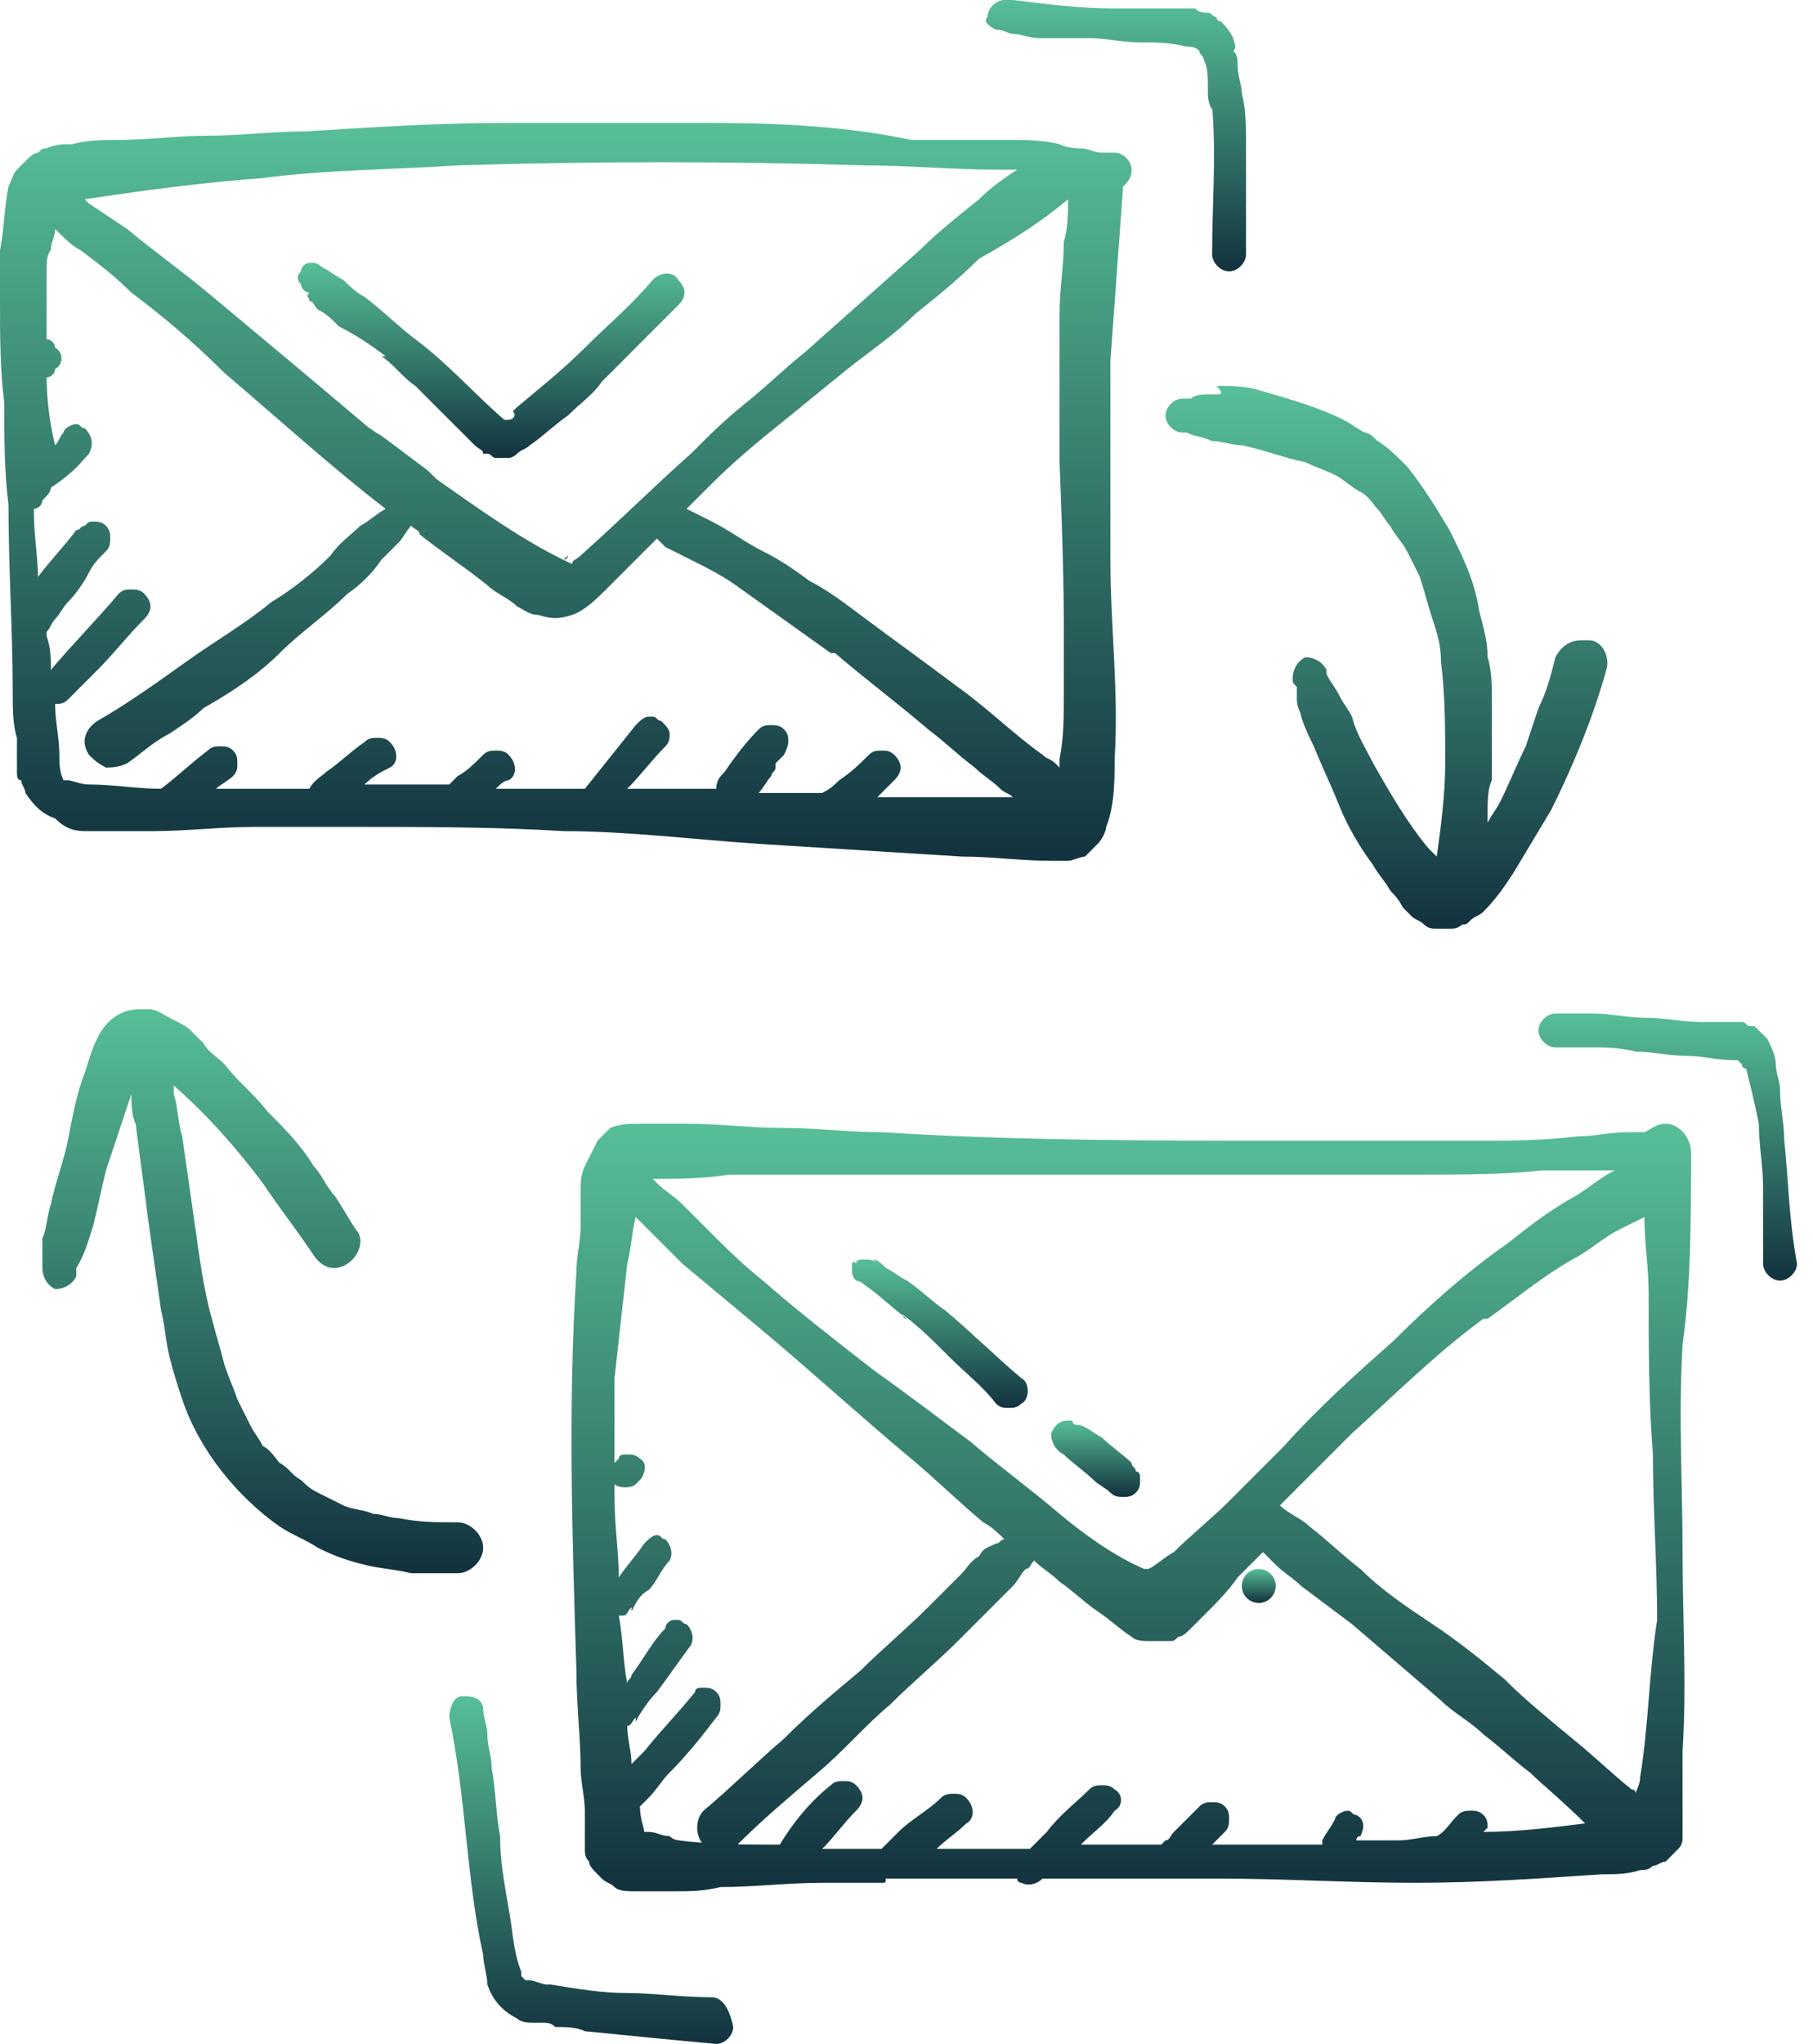
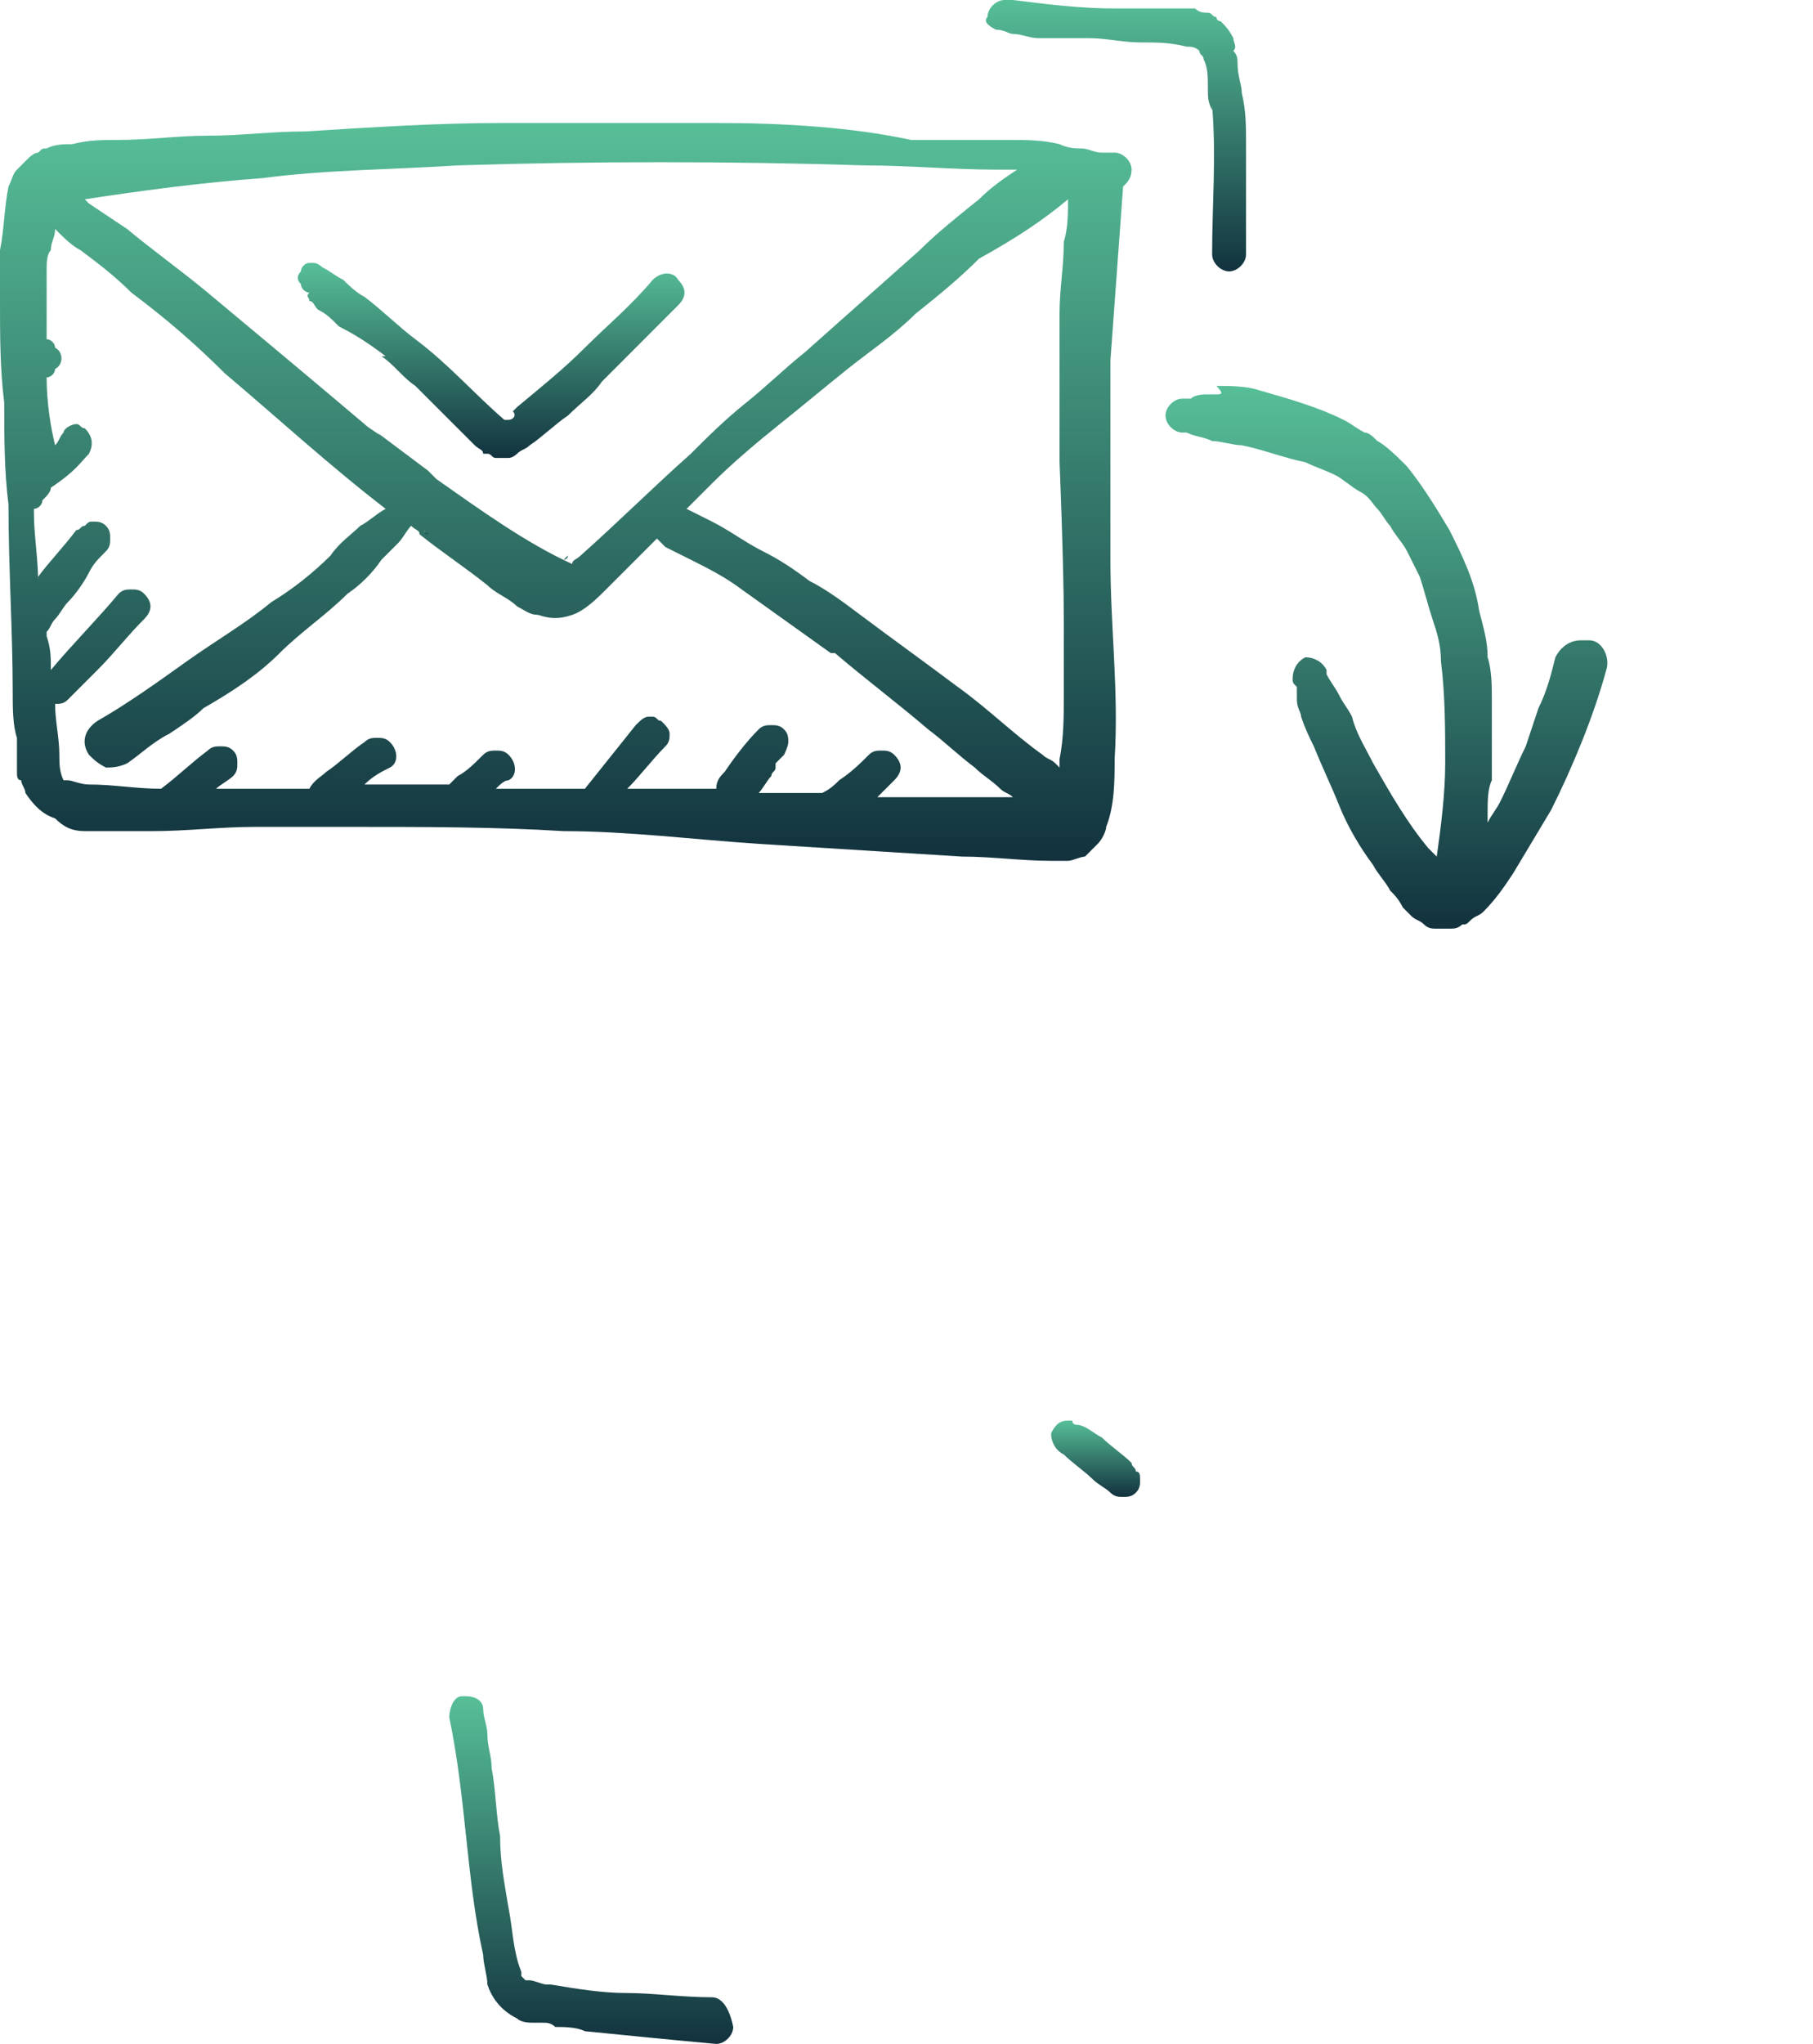
<svg xmlns="http://www.w3.org/2000/svg" width="71" height="80" viewBox="0 0 71 80" fill="none">
  <path d="M12.117 11.784C12.283 11.784 12.283 11.95 12.448 12.116C12.78 12.282 12.947 12.448 13.278 12.78C13.942 13.112 14.44 13.444 15.104 13.942C15.104 13.942 15.104 13.942 14.938 13.942C15.436 14.274 15.768 14.772 16.266 15.104L17.428 16.266C17.428 16.266 18.258 17.096 18.59 17.427C18.756 17.593 18.922 17.593 18.922 17.759H19.087C19.253 17.759 19.253 17.925 19.419 17.925H19.585H19.917C20.083 17.925 20.249 17.759 20.249 17.759C20.415 17.593 20.581 17.593 20.747 17.427C21.245 17.096 21.743 16.598 22.241 16.266C22.739 15.768 23.237 15.436 23.569 14.938C24.565 13.942 25.561 12.946 26.556 11.95C26.888 11.618 26.888 11.286 26.556 10.954C26.39 10.623 25.892 10.623 25.561 10.954C24.731 11.95 23.735 12.78 22.905 13.61C22.075 14.44 21.245 15.104 20.249 15.934L20.083 16.1C20.249 16.266 20.083 16.432 19.917 16.432C19.751 16.432 19.917 16.432 19.751 16.432C18.59 15.436 17.594 14.274 16.266 13.278C15.602 12.78 14.938 12.116 14.274 11.618C13.942 11.452 13.61 11.12 13.444 10.954C13.112 10.789 12.947 10.623 12.614 10.457C12.614 10.457 12.448 10.29 12.283 10.29H12.117C11.951 10.29 11.785 10.457 11.785 10.623C11.619 10.789 11.619 10.954 11.785 11.12C11.785 11.286 11.951 11.452 12.117 11.452C11.951 11.618 12.117 11.618 12.117 11.784Z" fill="url(#paint0_linear_139_1405)" />
-   <path d="M33.859 50.29C33.693 50.29 33.693 50.29 33.859 50.29C34.357 50.622 34.855 51.12 35.519 51.618C35.519 51.618 35.353 51.618 35.353 51.452C36.017 51.95 36.515 52.448 37.179 53.112C37.843 53.776 38.507 54.274 39.005 54.938C39.17 55.104 39.336 55.104 39.502 55.104C39.668 55.104 39.834 55.104 40 54.938C40.332 54.772 40.332 54.108 40 53.942C39.005 53.112 38.009 52.116 37.013 51.286C36.515 50.954 36.017 50.456 35.519 50.124C35.187 49.958 35.021 49.792 34.689 49.626C34.523 49.46 34.357 49.294 34.191 49.294C34.191 49.294 34.191 49.294 34.357 49.46C34.191 49.294 34.025 49.294 33.859 49.294C33.693 49.294 33.527 49.294 33.527 49.46C33.361 49.294 33.361 49.46 33.361 49.626C33.361 49.792 33.361 49.958 33.527 50.124C33.527 50.124 33.693 50.124 33.859 50.29Z" fill="url(#paint1_linear_139_1405)" />
  <path d="M41.66 56.929C41.992 57.261 42.49 57.593 42.822 57.925C42.988 58.091 43.32 58.257 43.486 58.423C43.652 58.589 43.818 58.589 43.984 58.589C44.15 58.589 44.316 58.589 44.482 58.423C44.648 58.257 44.648 58.091 44.648 57.925C44.648 57.759 44.648 57.593 44.482 57.593C44.482 57.427 44.316 57.427 44.316 57.261C43.984 56.929 43.486 56.597 43.154 56.266C42.822 56.099 42.49 55.767 42.158 55.767C42.158 55.767 41.992 55.767 41.992 55.602H41.826C41.494 55.602 41.328 55.767 41.162 56.099C41.162 56.431 41.328 56.763 41.66 56.929Z" fill="url(#paint2_linear_139_1405)" />
-   <path d="M69.875 44.647C69.875 43.983 69.709 43.319 69.709 42.656C69.709 42.324 69.543 41.992 69.543 41.66C69.543 41.328 69.377 40.996 69.211 40.664C69.045 40.498 68.879 40.332 68.713 40.166H68.547C68.381 40.166 68.381 40 68.215 40C68.049 40 67.717 40 67.551 40C67.219 40 66.887 40 66.555 40C65.891 40 65.227 39.834 64.397 39.834C63.733 39.834 63.07 39.668 62.406 39.668C62.074 39.668 61.742 39.668 61.576 39.668C61.41 39.668 61.078 39.668 60.912 39.668C60.58 39.668 60.248 40 60.248 40.332C60.248 40.664 60.58 40.996 60.912 40.996H62.24C62.904 40.996 63.402 40.996 64.066 41.162C64.729 41.162 65.393 41.328 66.057 41.328C66.721 41.328 67.219 41.494 67.883 41.494H68.049C68.049 41.494 68.049 41.494 68.215 41.66C68.215 41.66 68.215 41.826 68.381 41.826C68.547 42.489 68.713 43.153 68.879 43.983C68.879 44.813 69.045 45.643 69.045 46.473V49.461C69.045 49.792 69.377 50.124 69.709 50.124C70.041 50.124 70.373 49.792 70.373 49.461C70.041 47.635 70.041 46.141 69.875 44.647Z" fill="url(#paint3_linear_139_1405)" />
  <path d="M27.884 78.174C26.722 78.174 25.561 78.008 24.565 78.008C23.569 78.008 22.573 77.842 21.577 77.676H21.411C21.245 77.676 20.913 77.51 20.747 77.51H20.581C20.581 77.51 20.581 77.51 20.415 77.344V77.178C20.083 76.349 20.083 75.519 19.917 74.689C19.751 73.693 19.585 72.863 19.585 71.867C19.419 71.037 19.419 70.042 19.253 69.212C19.253 68.714 19.087 68.382 19.087 67.884C19.087 67.552 18.922 67.22 18.922 66.888C18.922 66.556 18.59 66.39 18.258 66.39H18.092C17.76 66.39 17.594 66.888 17.594 67.22C18.258 70.374 18.258 73.527 18.922 76.515C18.922 76.847 19.087 77.344 19.087 77.676C19.253 78.174 19.585 78.672 20.249 79.004C20.415 79.17 20.747 79.17 20.913 79.17H21.245C21.411 79.17 21.577 79.17 21.743 79.336C22.075 79.336 22.573 79.336 22.905 79.502C24.565 79.668 26.224 79.834 28.05 80C28.382 80 28.714 79.668 28.714 79.336C28.548 78.506 28.216 78.174 27.884 78.174Z" fill="url(#paint4_linear_139_1405)" />
  <path d="M39.005 1.162C39.17 1.162 39.17 1.162 39.005 1.162C39.336 1.162 39.502 1.328 39.668 1.328C40 1.328 40.332 1.494 40.664 1.494H42.656C43.32 1.494 43.984 1.66 44.648 1.66C45.312 1.66 45.809 1.66 46.473 1.826C46.639 1.826 46.805 1.826 46.971 1.992C46.971 2.158 47.137 2.158 47.137 2.324C47.303 2.656 47.303 2.988 47.303 3.485C47.303 3.817 47.303 3.983 47.469 4.315C47.469 4.315 47.469 4.315 47.469 4.149C47.635 6.141 47.469 7.967 47.469 9.959C47.469 10.29 47.801 10.622 48.133 10.622C48.465 10.622 48.797 10.29 48.797 9.959C48.797 8.465 48.797 6.971 48.797 5.643C48.797 4.979 48.797 4.315 48.631 3.651C48.631 3.32 48.465 2.988 48.465 2.49C48.465 2.324 48.465 2.158 48.299 1.992C48.465 1.826 48.299 1.66 48.299 1.494C48.133 1.162 47.967 0.996 47.801 0.83C47.801 0.83 47.635 0.83 47.635 0.664C47.469 0.664 47.469 0.498 47.303 0.498C47.137 0.498 46.971 0.498 46.805 0.332C46.639 0.332 46.639 0.332 46.473 0.332C46.141 0.332 45.809 0.332 45.644 0.332C44.98 0.332 44.316 0.332 43.652 0.332C42.324 0.332 40.996 0.166 39.668 0C39.502 0 39.336 0 39.336 0C39.005 0 38.672 0.332 38.672 0.664C38.507 0.83 38.672 0.996 39.005 1.162Z" fill="url(#paint5_linear_139_1405)" />
  <path d="M3.32 32.531H3.983H5.975C7.303 32.531 8.631 32.365 9.959 32.365H13.942C16.598 32.365 19.419 32.365 22.075 32.531C24.564 32.531 27.22 32.863 29.709 33.029C32.365 33.195 35.021 33.361 37.676 33.527C38.838 33.527 40 33.693 41.162 33.693H41.826C41.992 33.693 42.324 33.527 42.49 33.527L42.988 33.029C43.154 32.863 43.319 32.531 43.319 32.365C43.651 31.535 43.651 30.54 43.651 29.71C43.817 27.054 43.486 24.564 43.486 21.909C43.486 19.253 43.486 16.598 43.486 14.108C43.651 11.784 43.817 9.627 43.983 7.303C44.149 7.137 44.315 6.971 44.315 6.639C44.315 6.307 43.983 5.975 43.651 5.975C43.486 5.975 43.319 5.975 43.154 5.975C42.822 5.975 42.656 5.809 42.324 5.809C42.158 5.809 41.826 5.809 41.494 5.643C40.83 5.477 40.166 5.477 39.502 5.477C38.174 5.477 37.012 5.477 35.685 5.477C33.361 4.979 30.705 4.813 28.05 4.813C26.722 4.813 25.394 4.813 24.232 4.813C22.739 4.813 21.245 4.813 19.751 4.813C17.095 4.813 14.606 4.979 11.95 5.145C10.622 5.145 9.461 5.311 8.133 5.311C6.971 5.311 5.809 5.477 4.647 5.477C3.983 5.477 3.485 5.477 2.822 5.643C2.49 5.643 2.158 5.643 1.826 5.809C1.66 5.809 1.66 5.809 1.494 5.975C1.328 5.975 1.162 6.141 0.996 6.307C0.996 6.307 0.83 6.473 0.664 6.639C0.498 6.805 0.498 6.971 0.332 7.303C0.166 8.133 0.166 8.963 0 9.793V11.784C0 13.112 -1.60759e-07 14.44 0.166 15.768C0.166 17.096 0.166 18.423 0.332 19.751C0.332 22.241 0.498 24.73 0.498 27.054C0.498 27.718 0.498 28.382 0.664 28.88V29.71V30.208C0.664 30.374 0.664 30.54 0.83 30.54C0.83 30.706 0.996 30.872 0.996 31.038C1.328 31.535 1.66 31.867 2.158 32.033C2.49 32.365 2.822 32.531 3.32 32.531ZM37.676 31.203C36.514 31.203 35.519 31.203 34.357 31.203L35.021 30.54C35.353 30.208 35.353 29.876 35.021 29.544C34.855 29.378 34.689 29.378 34.523 29.378C34.357 29.378 34.191 29.378 34.025 29.544C33.693 29.876 33.361 30.208 32.863 30.54C32.697 30.706 32.531 30.872 32.199 31.038C31.369 31.038 30.539 31.038 29.709 31.038C29.875 30.872 30.041 30.54 30.207 30.374C30.207 30.208 30.373 30.208 30.373 30.042C30.373 29.876 30.373 30.042 30.373 29.876L30.705 29.544C30.705 29.544 30.871 29.212 30.871 29.046C30.871 28.88 30.871 28.714 30.705 28.548C30.539 28.382 30.373 28.382 30.207 28.382C30.041 28.382 29.875 28.382 29.709 28.548C29.212 29.046 28.714 29.71 28.382 30.208C28.216 30.374 28.05 30.54 28.05 30.872C27.22 30.872 26.39 30.872 25.56 30.872C25.228 30.872 24.896 30.872 24.564 30.872C25.062 30.374 25.56 29.71 26.058 29.212C26.224 29.046 26.224 28.88 26.224 28.714C26.224 28.548 26.058 28.382 25.892 28.216C25.726 28.216 25.726 28.05 25.56 28.05H25.394C25.228 28.05 25.062 28.216 24.896 28.382C24.232 29.212 23.569 30.042 22.905 30.872C21.743 30.872 20.581 30.872 19.419 30.872C19.585 30.706 19.751 30.54 19.917 30.54C20.249 30.374 20.249 29.876 19.917 29.544C19.751 29.378 19.585 29.378 19.419 29.378C19.253 29.378 19.087 29.378 18.921 29.544C18.589 29.876 18.257 30.208 17.925 30.374C17.759 30.54 17.593 30.706 17.593 30.706C16.431 30.706 15.436 30.706 14.274 30.706C14.606 30.374 14.938 30.208 15.27 30.042C15.602 29.876 15.602 29.378 15.27 29.046C15.104 28.88 14.938 28.88 14.772 28.88C14.606 28.88 14.44 28.88 14.274 29.046C13.776 29.378 13.278 29.876 12.78 30.208C12.614 30.374 12.282 30.54 12.116 30.872C11.286 30.872 10.29 30.872 9.461 30.872C9.129 30.872 8.797 30.872 8.465 30.872C8.631 30.706 8.963 30.54 9.129 30.374C9.295 30.208 9.295 30.042 9.295 29.876C9.295 29.71 9.295 29.544 9.129 29.378C8.963 29.212 8.797 29.212 8.631 29.212C8.465 29.212 8.299 29.212 8.133 29.378C7.469 29.876 6.971 30.374 6.307 30.872C5.311 30.872 4.481 30.706 3.485 30.706C3.154 30.706 2.822 30.54 2.656 30.54H2.49C2.324 30.208 2.324 29.876 2.324 29.544C2.324 28.88 2.158 28.216 2.158 27.552C2.324 27.552 2.49 27.552 2.656 27.386C2.988 27.054 3.485 26.556 3.817 26.224C4.481 25.56 4.979 24.896 5.643 24.233C5.975 23.901 5.975 23.569 5.643 23.237C5.477 23.071 5.311 23.071 5.145 23.071C4.979 23.071 4.813 23.071 4.647 23.237C3.817 24.233 2.822 25.228 1.992 26.224C1.992 26.224 1.992 26.224 2.158 26.058L1.992 26.224C1.992 25.726 1.992 25.394 1.826 24.896V24.73C1.992 24.564 1.992 24.398 2.158 24.233C2.324 24.067 2.49 23.735 2.656 23.569C2.988 23.237 3.32 22.739 3.485 22.407C3.651 22.075 3.817 21.909 4.149 21.577C4.315 21.411 4.315 21.245 4.315 21.079C4.315 20.913 4.315 20.747 4.149 20.581C3.983 20.415 3.817 20.415 3.651 20.415C3.485 20.415 3.485 20.415 3.32 20.581C3.154 20.581 3.154 20.747 2.988 20.747C2.49 21.411 1.992 21.909 1.494 22.573V22.739C1.494 21.909 1.328 20.913 1.328 20.083C1.328 20.083 1.328 20.083 1.328 19.917C1.494 19.917 1.66 19.751 1.66 19.585C1.826 19.419 1.992 19.253 1.992 19.087C2.988 18.423 3.154 18.091 3.485 17.759C3.651 17.428 3.651 17.096 3.32 16.764C3.154 16.764 3.154 16.598 2.988 16.598C2.822 16.598 2.49 16.764 2.49 16.93C2.324 17.096 2.324 17.262 2.158 17.428C1.992 16.764 1.826 15.768 1.826 14.772C1.992 14.772 2.158 14.606 2.158 14.44C2.49 14.274 2.49 13.776 2.158 13.61C2.158 13.444 1.992 13.278 1.826 13.278C1.826 12.78 1.826 12.448 1.826 11.95C1.826 11.453 1.826 11.12 1.826 10.623C1.826 10.291 1.826 9.959 1.992 9.793C1.992 9.461 2.158 9.295 2.158 8.963C2.49 9.295 2.822 9.627 3.154 9.793C3.817 10.291 4.481 10.789 5.145 11.453C6.473 12.448 7.635 13.444 8.797 14.606C10.954 16.432 12.946 18.258 15.104 19.917C14.772 20.083 14.44 20.415 14.108 20.581C13.776 20.913 13.278 21.245 12.946 21.743C12.282 22.407 11.452 23.071 10.622 23.569C9.627 24.398 8.465 25.062 7.303 25.892C6.141 26.722 4.979 27.552 3.817 28.216C3.32 28.548 3.154 29.046 3.485 29.544C3.651 29.71 3.817 29.876 4.149 30.042C4.315 30.042 4.647 30.042 4.979 29.876C5.477 29.544 5.975 29.046 6.639 28.714C7.137 28.382 7.635 28.05 7.967 27.718C9.129 27.054 10.124 26.39 10.954 25.56C11.784 24.73 12.78 24.067 13.61 23.237C14.108 22.905 14.606 22.407 14.938 21.909L15.602 21.245C15.768 21.079 15.934 20.747 16.1 20.581C16.266 20.747 16.431 20.747 16.431 20.913C17.261 21.577 18.257 22.241 19.087 22.905C19.419 23.237 19.917 23.403 20.249 23.735C20.581 23.901 20.747 24.067 21.079 24.067C21.577 24.233 21.909 24.233 22.407 24.067C22.905 23.901 23.402 23.403 23.734 23.071C23.9 22.905 24.066 22.739 24.232 22.573L25.56 21.245L25.726 21.079C25.892 21.245 25.892 21.245 26.058 21.411L27.054 21.909C27.718 22.241 28.382 22.573 29.046 23.071C30.207 23.901 31.369 24.73 32.531 25.56H32.697C33.859 26.556 35.187 27.552 36.349 28.548C37.012 29.046 37.51 29.544 38.174 30.042C38.506 30.374 38.838 30.54 39.17 30.872C39.336 31.038 39.502 31.038 39.668 31.203C39.004 31.203 38.34 31.203 37.676 31.203ZM22.075 21.909C22.075 21.909 22.241 21.909 22.241 21.743C22.241 21.743 22.241 21.743 22.075 21.909ZM41.826 7.801C41.826 8.299 41.826 8.963 41.66 9.461C41.66 10.457 41.494 11.287 41.494 12.282V18.091C41.494 18.091 41.66 22.075 41.66 24.233V27.22C41.66 28.05 41.66 28.88 41.494 29.71V30.042L41.328 29.876C41.162 29.71 40.996 29.71 40.83 29.544C39.668 28.714 38.672 27.718 37.51 26.888C36.183 25.892 35.021 25.062 33.693 24.067C33.029 23.569 32.365 23.071 31.701 22.739C31.037 22.241 30.539 21.909 29.875 21.577C29.212 21.245 28.548 20.747 27.884 20.415C27.552 20.249 27.22 20.083 26.888 19.917C27.22 19.585 27.552 19.253 27.884 18.921C28.714 18.091 29.709 17.262 30.539 16.598C31.369 15.934 32.365 15.104 33.195 14.44C34.025 13.776 35.021 13.112 35.851 12.282C36.681 11.618 37.51 10.955 38.34 10.125C39.834 9.295 40.83 8.631 41.826 7.801ZM10.29 6.971C12.78 6.639 15.436 6.639 17.925 6.473C23.236 6.307 28.548 6.307 33.859 6.473C35.519 6.473 37.344 6.639 39.004 6.639H39.834C39.336 6.971 38.838 7.303 38.34 7.801C37.51 8.465 36.681 9.129 36.017 9.793C34.523 11.12 33.029 12.448 31.535 13.776C30.705 14.44 30.041 15.104 29.212 15.768C28.382 16.432 27.718 17.096 27.054 17.759C25.56 19.087 24.232 20.415 22.739 21.743C22.573 21.909 22.407 21.909 22.407 22.075C20.581 21.245 18.755 19.917 17.095 18.755L17.261 18.921C17.095 18.755 16.93 18.589 16.764 18.423C16.1 17.925 15.436 17.428 14.772 16.93L14.938 17.096C14.772 16.93 14.44 16.764 14.274 16.598C12.116 14.772 10.124 13.112 8.133 11.453C7.137 10.623 5.975 9.793 4.979 8.963C4.481 8.631 3.983 8.299 3.485 7.967L3.32 7.801C5.477 7.469 7.967 7.137 10.29 6.971Z" fill="url(#paint6_linear_139_1405)" />
  <path d="M16.764 20.913C16.598 20.747 16.598 20.747 16.598 20.747C16.598 20.913 16.764 20.913 16.764 20.913Z" fill="url(#paint7_linear_139_1405)" />
-   <path d="M49.295 62.739C49.661 62.739 49.959 62.441 49.959 62.075C49.959 61.708 49.661 61.411 49.295 61.411C48.928 61.411 48.631 61.708 48.631 62.075C48.631 62.441 48.928 62.739 49.295 62.739Z" fill="url(#paint8_linear_139_1405)" />
-   <path d="M66.224 45.145C66.224 44.481 65.726 43.983 65.228 43.983C64.896 43.983 64.73 44.149 64.398 44.315C64.232 44.315 64.232 44.315 64.066 44.315C63.9 44.315 63.9 44.315 63.734 44.315C63.07 44.315 62.407 44.481 61.743 44.481C60.415 44.647 59.087 44.647 57.925 44.647C55.27 44.647 52.78 44.647 50.124 44.647C44.979 44.647 39.834 44.647 34.523 44.315C33.195 44.315 32.033 44.149 30.705 44.149C29.378 44.149 28.216 43.983 26.888 43.983C26.39 43.983 25.892 43.983 25.228 43.983C24.73 43.983 24.232 43.983 23.9 44.149C23.734 44.315 23.568 44.481 23.402 44.647C23.236 44.979 23.07 45.311 22.904 45.643C22.738 45.975 22.738 46.307 22.738 46.639V47.137V47.967C22.738 48.631 22.573 49.129 22.573 49.792C22.241 54.938 22.407 60.083 22.573 65.394C22.573 66.722 22.738 68.05 22.738 69.212C22.738 69.71 22.904 70.373 22.904 70.871V71.701V72.365C22.904 72.531 22.904 72.697 23.07 72.863C23.07 73.029 23.236 73.195 23.402 73.361L23.568 73.527C23.734 73.693 23.9 73.693 24.066 73.859C24.232 74.025 24.564 74.025 24.896 74.025H26.39C27.054 74.025 27.552 74.025 28.216 73.859C29.544 73.859 30.871 73.693 32.199 73.693H34.357H34.523C34.689 73.693 34.689 73.693 34.689 73.527H34.855H39.834C39.834 73.693 40 73.693 40 73.693C40.332 73.859 40.664 73.693 40.83 73.527C40.996 73.361 40.83 73.527 40.664 73.693L40.83 73.527H43.651H47.635C50.29 73.527 52.78 73.693 55.436 73.693C57.925 73.693 60.249 73.527 62.739 73.361C63.236 73.361 63.734 73.361 64.232 73.195C64.398 73.195 64.564 73.195 64.73 73.029C64.896 73.029 65.062 72.863 65.228 72.863C65.394 72.697 65.56 72.531 65.726 72.365C65.892 72.199 65.892 72.033 65.892 71.867C65.892 71.701 65.892 71.369 65.892 71.203C65.892 70.871 65.892 70.705 65.892 70.373C65.892 69.71 65.892 69.212 65.892 68.548C66.058 65.892 65.892 63.403 65.892 60.747C65.892 58.091 65.726 55.436 65.892 52.614C66.224 50.291 66.224 47.635 66.224 45.145ZM28.548 45.975H32.531H40.498H47.967H53.278H55.602C57.261 45.975 58.921 45.975 60.415 45.809H63.07H63.236C62.572 46.141 62.075 46.639 61.411 46.971C60.581 47.469 59.917 47.967 59.087 48.631C57.427 49.792 55.934 51.12 54.606 52.448C53.112 53.776 51.618 55.104 50.29 56.597C49.627 57.261 48.797 58.091 48.133 58.755C47.469 59.419 46.639 60.083 45.975 60.747C45.643 60.913 45.311 61.245 44.979 61.411C44.979 61.411 44.979 61.411 44.813 61.411C43.651 60.913 42.489 60.083 41.494 59.253C40.332 58.257 39.17 57.427 38.008 56.431C36.68 55.436 35.353 54.44 34.191 53.61C32.697 52.448 31.203 51.286 29.875 50.124C29.046 49.461 28.382 48.797 27.718 48.133C27.386 47.801 27.054 47.469 26.722 47.137C26.39 46.805 26.058 46.639 25.726 46.307L25.56 46.141C26.39 46.141 27.552 46.141 28.548 45.975ZM62.075 71.369C61.909 71.369 61.909 71.369 62.075 71.369C60.747 71.535 59.419 71.701 58.091 71.701L58.257 71.535C58.257 71.369 58.257 71.203 58.091 71.037C57.925 70.871 57.759 70.871 57.593 70.871C57.427 70.871 57.261 70.871 57.095 71.037C56.763 71.369 56.597 71.701 56.266 71.867C55.767 71.867 55.27 72.033 54.772 72.033C54.274 72.033 53.61 72.033 53.112 72.033C53.112 72.033 53.112 71.867 53.278 71.867C53.444 71.535 53.444 71.203 53.112 71.037C52.946 71.037 52.946 70.871 52.78 70.871C52.614 70.871 52.282 71.037 52.282 71.203C52.116 71.535 51.95 71.701 51.784 72.033V72.199C50.29 72.199 48.963 72.199 47.469 72.199L47.967 71.701C48.133 71.535 48.133 71.369 48.133 71.203C48.133 71.037 48.133 70.871 47.967 70.705C47.801 70.539 47.635 70.539 47.469 70.539C47.303 70.539 47.137 70.539 46.971 70.705C46.639 71.037 46.307 71.369 45.975 71.701C45.809 71.867 45.809 72.033 45.643 72.033L45.477 72.199C44.481 72.199 43.319 72.199 42.324 72.199C42.822 71.701 43.319 71.369 43.651 70.871C43.983 70.705 43.983 70.207 43.651 70.041C43.485 69.876 43.319 69.876 43.153 69.876C42.987 69.876 42.822 69.876 42.656 70.041C42.158 70.539 41.494 71.037 40.996 71.701C40.83 71.867 40.498 72.199 40.332 72.365C40 72.365 39.668 72.365 39.336 72.365C38.506 72.365 37.51 72.365 36.68 72.365C37.012 72.033 37.51 71.701 37.842 71.369C38.174 71.203 38.174 70.705 37.842 70.373C37.676 70.207 37.51 70.207 37.344 70.207C37.178 70.207 37.012 70.207 36.846 70.373C36.348 70.871 35.684 71.203 35.187 71.701C35.021 71.867 34.855 72.033 34.689 72.199L34.523 72.365C33.693 72.365 33.029 72.365 32.199 72.365C32.697 71.867 33.029 71.369 33.527 70.871C33.859 70.539 33.859 70.207 33.527 69.876C33.361 69.71 33.195 69.71 33.029 69.71C32.863 69.71 32.697 69.71 32.531 69.876C31.701 70.539 31.037 71.369 30.539 72.199C29.212 72.199 27.884 72.199 26.556 72.033H26.722C26.556 72.033 26.39 72.033 26.224 71.867C25.892 71.867 25.726 71.701 25.394 71.701C25.394 71.701 25.394 71.701 25.228 71.701C25.228 71.535 25.062 71.203 25.062 70.705C25.228 70.539 25.394 70.373 25.394 70.373C25.726 70.041 25.892 69.71 26.224 69.378C26.888 68.714 27.552 67.884 28.05 67.22C28.216 67.054 28.216 66.888 28.216 66.722C28.216 66.556 28.216 66.39 28.05 66.224C27.884 66.058 27.718 66.058 27.552 66.058C27.386 66.058 27.22 66.058 27.22 66.224C26.556 67.054 25.892 67.718 25.228 68.548C25.062 68.714 24.896 68.88 24.73 69.046C24.73 68.548 24.564 68.05 24.564 67.552V67.718C24.564 67.718 24.564 67.718 24.564 67.552C24.73 67.552 24.73 67.386 24.896 67.22V67.386C25.062 67.054 25.394 66.556 25.726 66.224C26.224 65.56 26.556 65.062 27.054 64.398C27.22 64.066 27.054 63.734 26.888 63.569C26.722 63.569 26.722 63.403 26.556 63.403H26.39C26.224 63.403 26.058 63.569 26.058 63.734C25.56 64.232 25.228 64.896 24.73 65.56C24.73 65.726 24.564 65.726 24.564 65.892C24.398 65.062 24.398 64.066 24.232 63.236H24.398C24.564 63.236 24.564 63.071 24.73 62.905V63.071C24.896 62.739 25.062 62.407 25.394 62.241C25.726 61.909 25.892 61.411 26.224 61.079C26.39 60.747 26.224 60.415 26.058 60.249C25.892 60.249 25.892 60.083 25.726 60.083C25.56 60.083 25.394 60.249 25.228 60.415C24.896 60.913 24.564 61.245 24.232 61.743C24.232 60.747 24.066 59.751 24.066 58.589C24.066 58.423 24.066 58.257 24.066 58.091C24.232 58.257 24.73 58.257 24.896 58.091L25.062 57.925C25.228 57.759 25.394 57.261 25.062 57.095C24.896 56.929 24.73 56.929 24.564 56.929C24.398 56.929 24.232 56.929 24.232 57.095L24.066 57.261C24.066 56.1 24.066 55.104 24.066 53.942C24.232 52.448 24.398 50.954 24.564 49.461C24.73 48.797 24.73 48.299 24.896 47.635L25.394 48.133L25.892 48.631L26.722 49.461C27.718 50.291 28.714 51.12 29.709 51.95C31.701 53.61 33.693 55.436 35.684 57.095C36.68 57.925 37.51 58.755 38.506 59.585C38.838 59.751 39.17 60.083 39.336 60.249C39.17 60.249 39.17 60.415 39.004 60.415C38.672 60.581 38.506 60.581 38.34 60.913C38.008 61.079 37.842 61.411 37.676 61.577C37.178 62.075 36.68 62.573 36.348 62.905C35.519 63.734 34.523 64.564 33.693 65.394C32.697 66.224 31.701 67.054 30.705 68.05C29.544 69.046 28.548 70.041 27.552 70.871C27.22 71.203 27.22 71.867 27.552 72.199C27.718 72.365 27.884 72.531 28.216 72.531C28.548 72.531 28.714 72.365 28.88 72.199C29.875 71.203 30.871 70.373 32.033 69.378C33.029 68.548 33.859 67.552 34.855 66.722C35.684 65.892 36.68 65.062 37.51 64.232C38.008 63.734 38.506 63.236 39.004 62.739C39.17 62.573 39.502 62.241 39.668 62.075C39.834 61.909 40 61.577 40.166 61.411C40.332 61.411 40.332 61.245 40.498 61.079C40.83 61.411 41.162 61.577 41.494 61.909C41.992 62.241 42.489 62.739 42.987 63.071C43.485 63.403 43.817 63.734 44.315 64.066C44.481 64.232 44.813 64.232 44.979 64.232C45.145 64.232 45.145 64.232 45.311 64.232C45.477 64.232 45.643 64.232 45.809 64.232C45.975 64.232 45.975 64.232 46.141 64.066C46.307 64.066 46.473 63.9 46.639 63.734L47.137 63.236C47.635 62.739 48.133 62.241 48.465 61.743L49.461 60.747L49.958 61.245C50.29 61.577 50.622 61.743 50.954 62.075C51.618 62.573 52.282 63.071 52.946 63.569C54.108 64.564 55.27 65.56 56.431 66.556C56.929 67.054 57.593 67.386 58.091 67.884C58.755 68.382 59.253 68.88 59.917 69.378C60.249 69.71 61.245 70.539 62.075 71.369ZM64.232 69.544C64.232 69.876 64.066 70.041 64.066 70.207C64.066 70.207 64.066 70.041 63.9 70.041C63.07 69.378 62.407 68.714 61.577 68.05C60.581 67.22 59.751 66.556 58.921 65.726C57.925 64.896 57.095 64.232 56.099 63.569C55.104 62.905 54.108 62.241 53.278 61.411C52.614 60.913 51.95 60.249 51.286 59.751C50.954 59.419 50.456 59.253 50.124 58.921L50.456 58.589L52.946 56.1C54.606 54.606 56.266 52.946 58.091 51.618H58.257C59.419 50.788 60.415 49.959 61.577 49.295C62.241 48.963 62.739 48.465 63.402 48.133L64.398 47.635C64.398 48.631 64.564 49.627 64.564 50.622C64.564 52.78 64.564 54.772 64.73 56.929C64.73 59.087 64.896 61.245 64.896 63.403C64.564 65.56 64.564 67.552 64.232 69.544Z" fill="url(#paint9_linear_139_1405)" />
  <path d="M47.634 15.436C47.468 15.436 47.468 15.436 47.302 15.436C47.136 15.436 46.804 15.436 46.638 15.602C46.472 15.602 46.472 15.602 46.306 15.602C45.974 15.602 45.643 15.934 45.643 16.266C45.643 16.598 45.974 16.93 46.306 16.93H46.472C46.804 17.096 47.136 17.096 47.468 17.262C47.8 17.262 48.298 17.428 48.63 17.428C49.46 17.594 50.29 17.926 51.12 18.092C51.452 18.258 51.95 18.424 52.282 18.59C52.614 18.756 52.946 19.087 53.277 19.253C53.609 19.419 53.775 19.751 53.941 19.917C54.107 20.083 54.273 20.415 54.439 20.581C54.605 20.913 54.937 21.245 55.103 21.577C55.269 21.909 55.435 22.241 55.601 22.573C55.767 23.071 55.933 23.735 56.099 24.233C56.265 24.731 56.431 25.229 56.431 25.892C56.597 27.22 56.597 28.548 56.597 29.876C56.597 31.038 56.431 32.365 56.265 33.527C56.099 33.361 56.099 33.361 55.933 33.195C55.103 32.199 54.439 31.038 53.775 29.876C53.443 29.212 53.111 28.714 52.946 28.05C52.779 27.718 52.614 27.552 52.448 27.22C52.282 26.888 52.116 26.722 51.95 26.39V26.224C51.784 25.892 51.452 25.726 51.12 25.726C50.788 25.892 50.622 26.224 50.622 26.556C50.622 26.722 50.622 26.722 50.788 26.888V27.386C50.788 27.718 50.954 27.884 50.954 28.05C51.12 28.548 51.286 28.88 51.452 29.212C51.784 30.042 52.116 30.706 52.448 31.535C52.779 32.365 53.277 33.195 53.775 33.859C53.941 34.191 54.273 34.523 54.439 34.855C54.605 35.021 54.771 35.187 54.937 35.519L55.103 35.685L55.269 35.851C55.435 36.017 55.601 36.017 55.767 36.183C55.933 36.349 56.099 36.349 56.265 36.349C56.431 36.349 56.597 36.349 56.763 36.349C56.929 36.349 57.095 36.349 57.261 36.183C57.427 36.183 57.427 36.183 57.593 36.017C57.759 35.851 57.925 35.851 58.091 35.685C58.589 35.187 58.921 34.689 59.252 34.191C59.751 33.361 60.248 32.531 60.746 31.701C61.576 30.042 62.406 28.05 62.904 26.224C63.07 25.726 62.738 25.062 62.24 25.062C62.074 25.062 62.074 25.062 61.908 25.062C61.41 25.062 61.078 25.395 60.912 25.726C60.746 26.39 60.58 27.054 60.248 27.718C60.082 28.216 59.916 28.714 59.751 29.212C59.419 29.876 59.087 30.706 58.755 31.37C58.589 31.701 58.423 31.867 58.257 32.199C58.257 32.033 58.257 32.033 58.257 31.867C58.257 31.37 58.257 30.872 58.423 30.54C58.423 29.544 58.423 28.382 58.423 27.386C58.423 26.888 58.423 26.224 58.257 25.726C58.257 25.062 58.091 24.565 57.925 23.901C57.759 22.739 57.261 21.743 56.763 20.747C56.265 19.917 55.767 19.087 55.103 18.258C54.771 17.926 54.273 17.428 53.941 17.262C53.775 17.096 53.609 16.93 53.443 16.93C53.111 16.764 52.946 16.598 52.614 16.432C51.618 15.934 50.456 15.602 49.294 15.27C48.796 15.104 48.132 15.104 47.634 15.104C47.966 15.436 47.8 15.436 47.634 15.436Z" fill="url(#paint10_linear_139_1405)" />
-   <path d="M18.922 60.581C18.922 60.083 18.424 59.585 17.926 59.585C17.096 59.585 16.432 59.585 15.602 59.419C15.27 59.419 14.938 59.253 14.606 59.253C14.274 59.087 13.776 59.087 13.444 58.921C13.112 58.755 12.78 58.589 12.448 58.423C12.117 58.257 11.951 58.091 11.785 57.925C11.453 57.759 11.287 57.427 10.955 57.261C10.789 57.095 10.623 56.763 10.291 56.597C10.125 56.265 9.959 56.099 9.793 55.767C9.627 55.436 9.461 55.104 9.295 54.772C9.129 54.274 8.963 53.942 8.797 53.444C8.631 52.78 8.465 52.282 8.299 51.618C7.967 50.456 7.801 49.129 7.635 47.967C7.469 46.805 7.303 45.643 7.137 44.481C6.971 43.983 6.971 43.319 6.805 42.822C6.805 42.656 6.805 42.656 6.805 42.489C8.133 43.651 9.295 44.979 10.291 46.307C10.955 47.303 11.619 48.133 12.283 49.129C12.614 49.626 13.112 49.792 13.61 49.461C14.108 49.129 14.274 48.465 13.942 48.133C13.61 47.635 13.444 47.303 13.112 46.805C12.78 46.473 12.614 45.975 12.283 45.643C11.785 44.813 11.121 44.149 10.457 43.485C9.959 42.822 9.295 42.324 8.797 41.66C8.465 41.328 8.133 41.162 7.967 40.83C7.801 40.664 7.635 40.498 7.469 40.332C7.303 40.166 6.971 40 6.639 39.834C6.307 39.668 6.141 39.502 5.81 39.502C5.644 39.502 5.644 39.502 5.478 39.502C4.814 39.502 4.316 39.834 3.984 40.332C3.652 40.83 3.486 41.494 3.32 41.992C2.988 42.822 2.822 43.817 2.656 44.647C2.49 45.477 2.158 46.307 1.992 47.137C1.826 47.635 1.826 48.133 1.66 48.465V48.962V49.461V49.626C1.66 49.958 1.826 50.29 2.158 50.456C2.49 50.456 2.822 50.29 2.988 49.958C2.988 49.792 2.988 49.792 2.988 49.626C3.32 49.129 3.486 48.465 3.652 47.967C3.818 47.303 3.984 46.473 4.15 45.809C4.482 44.813 4.814 43.817 5.146 42.822C5.146 43.153 5.146 43.651 5.312 43.983C5.478 45.311 5.644 46.473 5.81 47.801C5.976 48.962 6.141 50.124 6.307 51.286C6.473 51.95 6.473 52.448 6.639 53.112C6.805 53.776 6.971 54.274 7.137 54.772C7.801 56.763 9.295 58.589 10.955 59.751C11.453 60.083 11.951 60.249 12.448 60.581C13.112 60.913 13.61 61.079 14.274 61.245C14.938 61.411 15.436 61.411 16.1 61.577H17.926C18.424 61.577 18.922 61.079 18.922 60.581Z" fill="url(#paint11_linear_139_1405)" />
  <defs>
    <linearGradient id="paint0_linear_139_1405" x1="19.233" y1="10.29" x2="19.233" y2="17.925" gradientUnits="userSpaceOnUse">
      <stop stop-color="#57BF98" />
      <stop offset="1" stop-color="#12323E" />
    </linearGradient>
    <linearGradient id="paint1_linear_139_1405" x1="36.805" y1="49.294" x2="36.805" y2="55.104" gradientUnits="userSpaceOnUse">
      <stop stop-color="#57BF98" />
      <stop offset="1" stop-color="#12323E" />
    </linearGradient>
    <linearGradient id="paint2_linear_139_1405" x1="42.905" y1="55.602" x2="42.905" y2="58.589" gradientUnits="userSpaceOnUse">
      <stop stop-color="#57BF98" />
      <stop offset="1" stop-color="#12323E" />
    </linearGradient>
    <linearGradient id="paint3_linear_139_1405" x1="65.31" y1="39.668" x2="65.31" y2="50.124" gradientUnits="userSpaceOnUse">
      <stop stop-color="#57BF98" />
      <stop offset="1" stop-color="#12323E" />
    </linearGradient>
    <linearGradient id="paint4_linear_139_1405" x1="23.154" y1="66.39" x2="23.154" y2="80" gradientUnits="userSpaceOnUse">
      <stop stop-color="#57BF98" />
      <stop offset="1" stop-color="#12323E" />
    </linearGradient>
    <linearGradient id="paint5_linear_139_1405" x1="43.702" y1="0" x2="43.702" y2="10.622" gradientUnits="userSpaceOnUse">
      <stop stop-color="#57BF98" />
      <stop offset="1" stop-color="#12323E" />
    </linearGradient>
    <linearGradient id="paint6_linear_139_1405" x1="22.158" y1="4.813" x2="22.158" y2="33.693" gradientUnits="userSpaceOnUse">
      <stop stop-color="#57BF98" />
      <stop offset="1" stop-color="#12323E" />
    </linearGradient>
    <linearGradient id="paint7_linear_139_1405" x1="16.681" y1="20.747" x2="16.681" y2="20.913" gradientUnits="userSpaceOnUse">
      <stop stop-color="#57BF98" />
      <stop offset="1" stop-color="#12323E" />
    </linearGradient>
    <linearGradient id="paint8_linear_139_1405" x1="49.295" y1="61.411" x2="49.295" y2="62.739" gradientUnits="userSpaceOnUse">
      <stop stop-color="#57BF98" />
      <stop offset="1" stop-color="#12323E" />
    </linearGradient>
    <linearGradient id="paint9_linear_139_1405" x1="44.302" y1="43.983" x2="44.302" y2="74.025" gradientUnits="userSpaceOnUse">
      <stop stop-color="#57BF98" />
      <stop offset="1" stop-color="#12323E" />
    </linearGradient>
    <linearGradient id="paint10_linear_139_1405" x1="54.295" y1="15.104" x2="54.295" y2="36.349" gradientUnits="userSpaceOnUse">
      <stop stop-color="#57BF98" />
      <stop offset="1" stop-color="#12323E" />
    </linearGradient>
    <linearGradient id="paint11_linear_139_1405" x1="10.291" y1="39.502" x2="10.291" y2="61.577" gradientUnits="userSpaceOnUse">
      <stop stop-color="#57BF98" />
      <stop offset="1" stop-color="#12323E" />
    </linearGradient>
  </defs>
</svg>